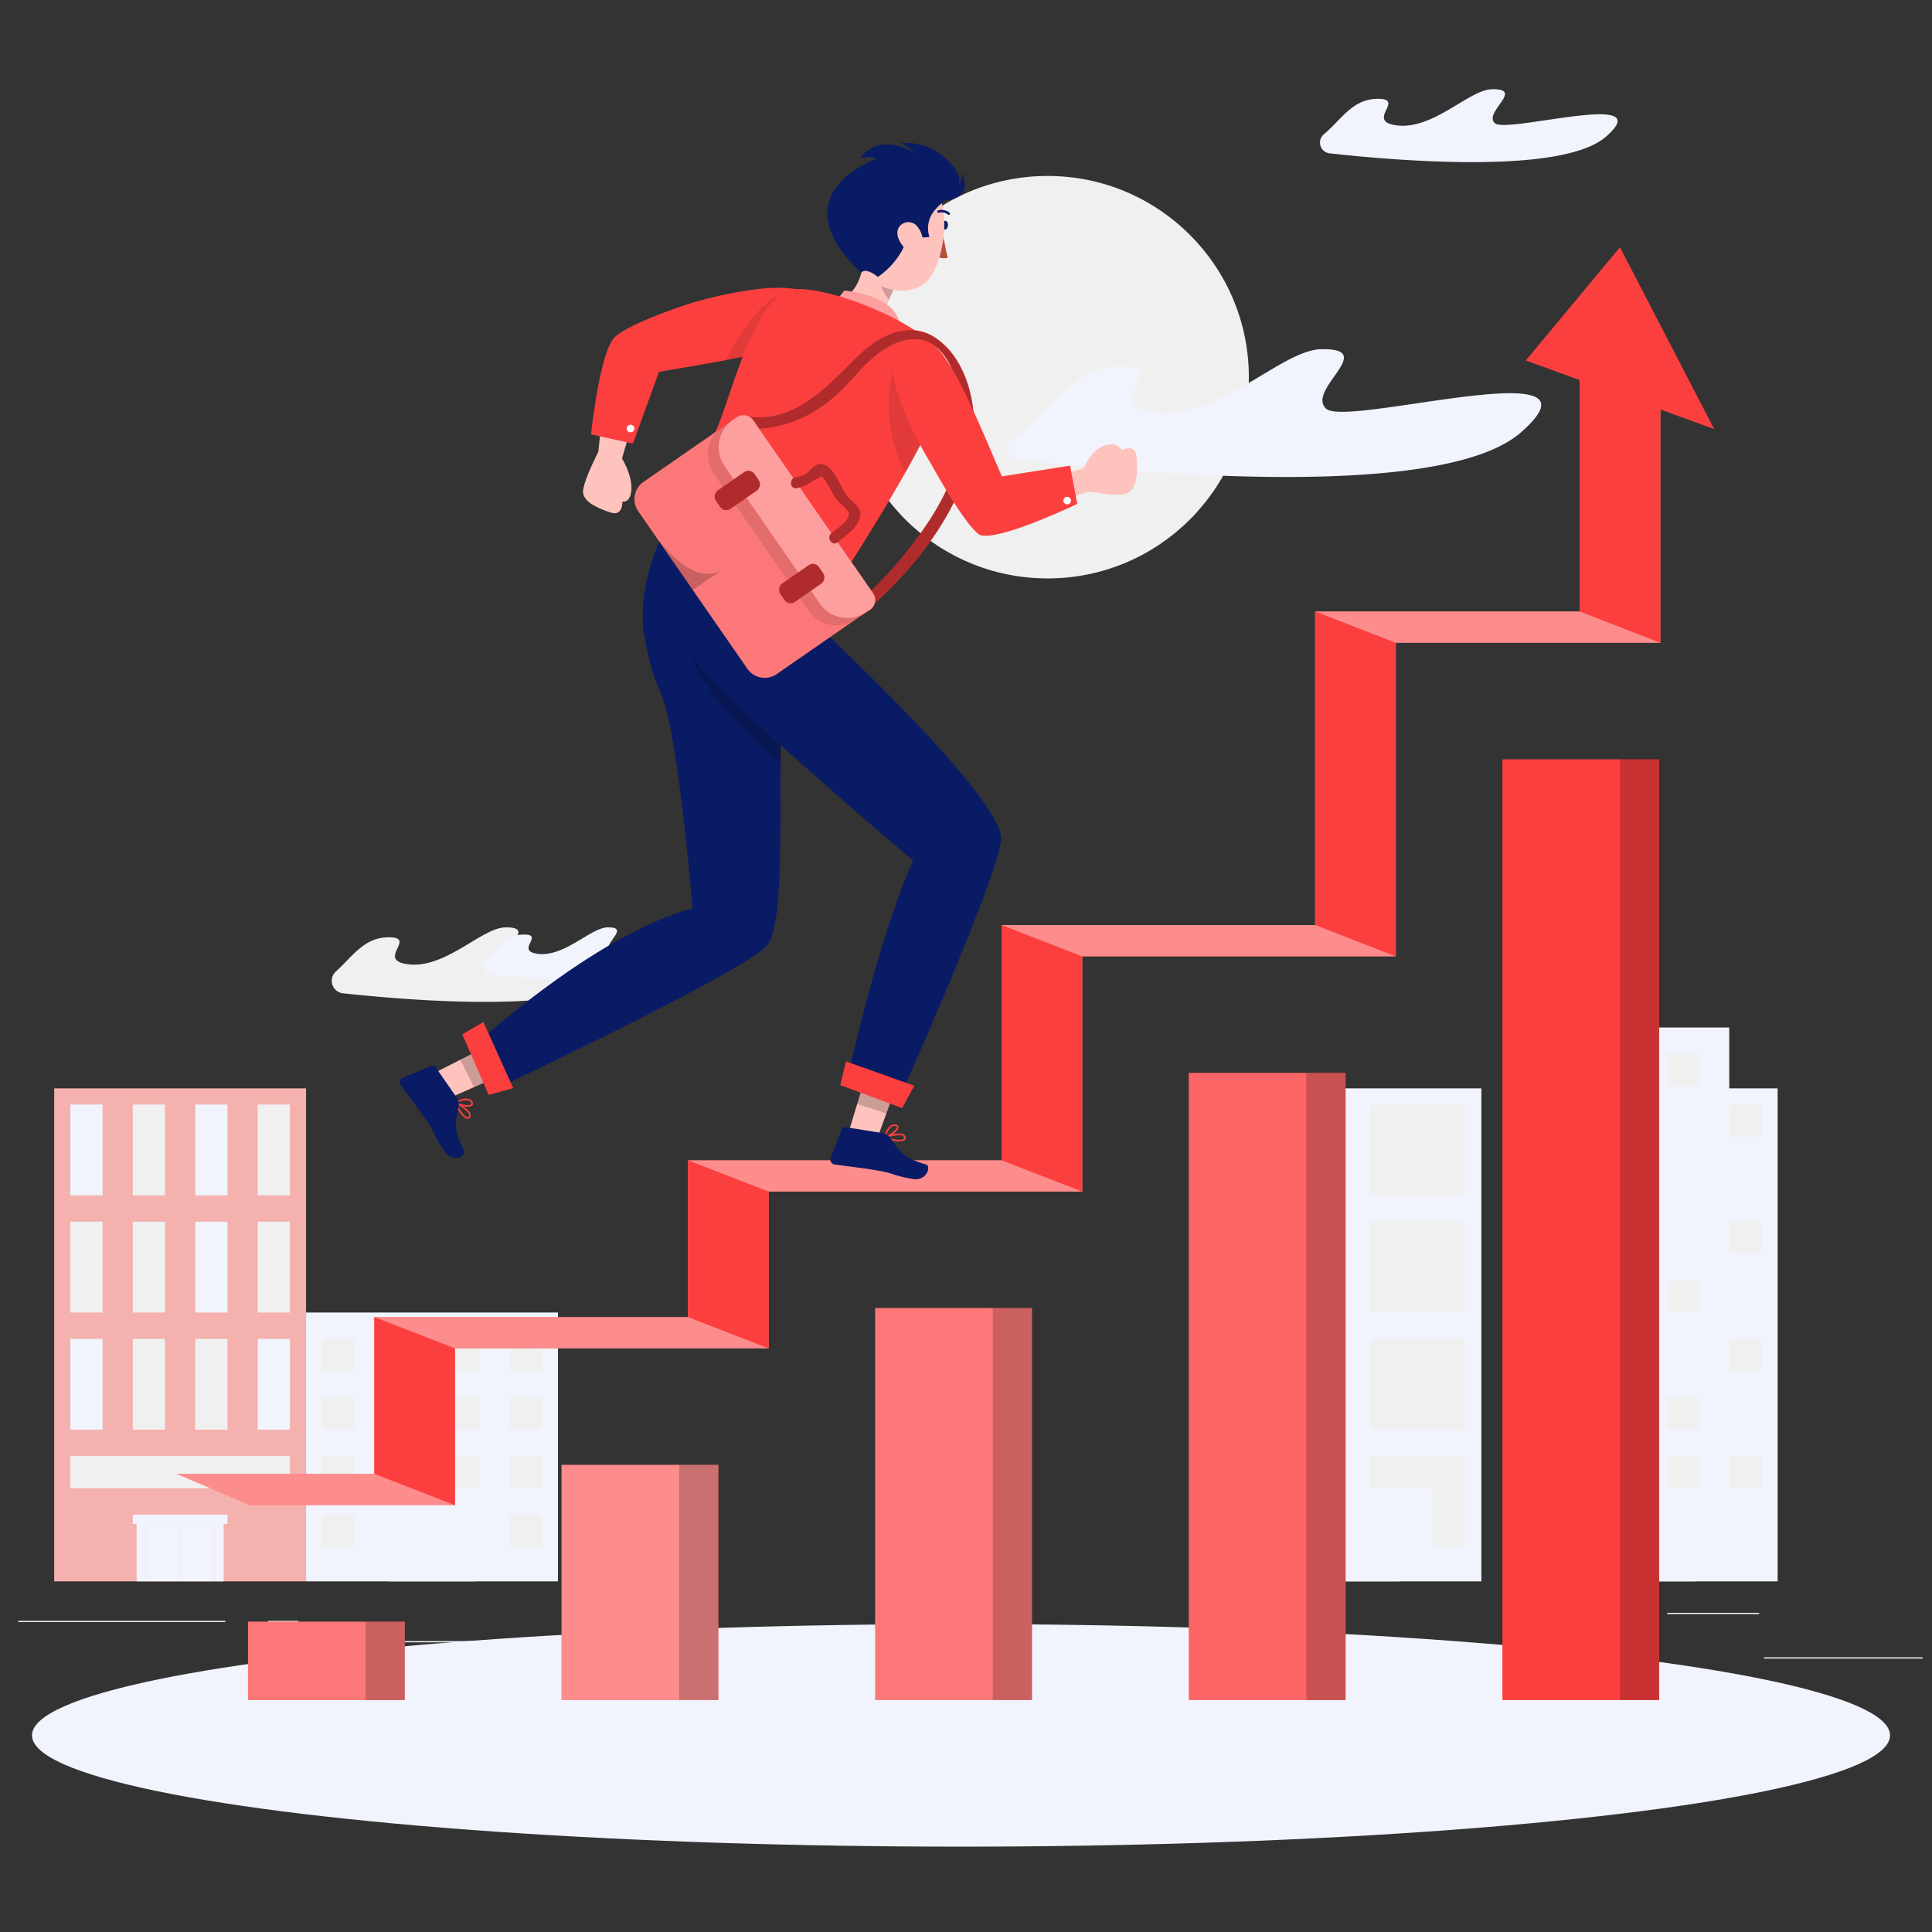
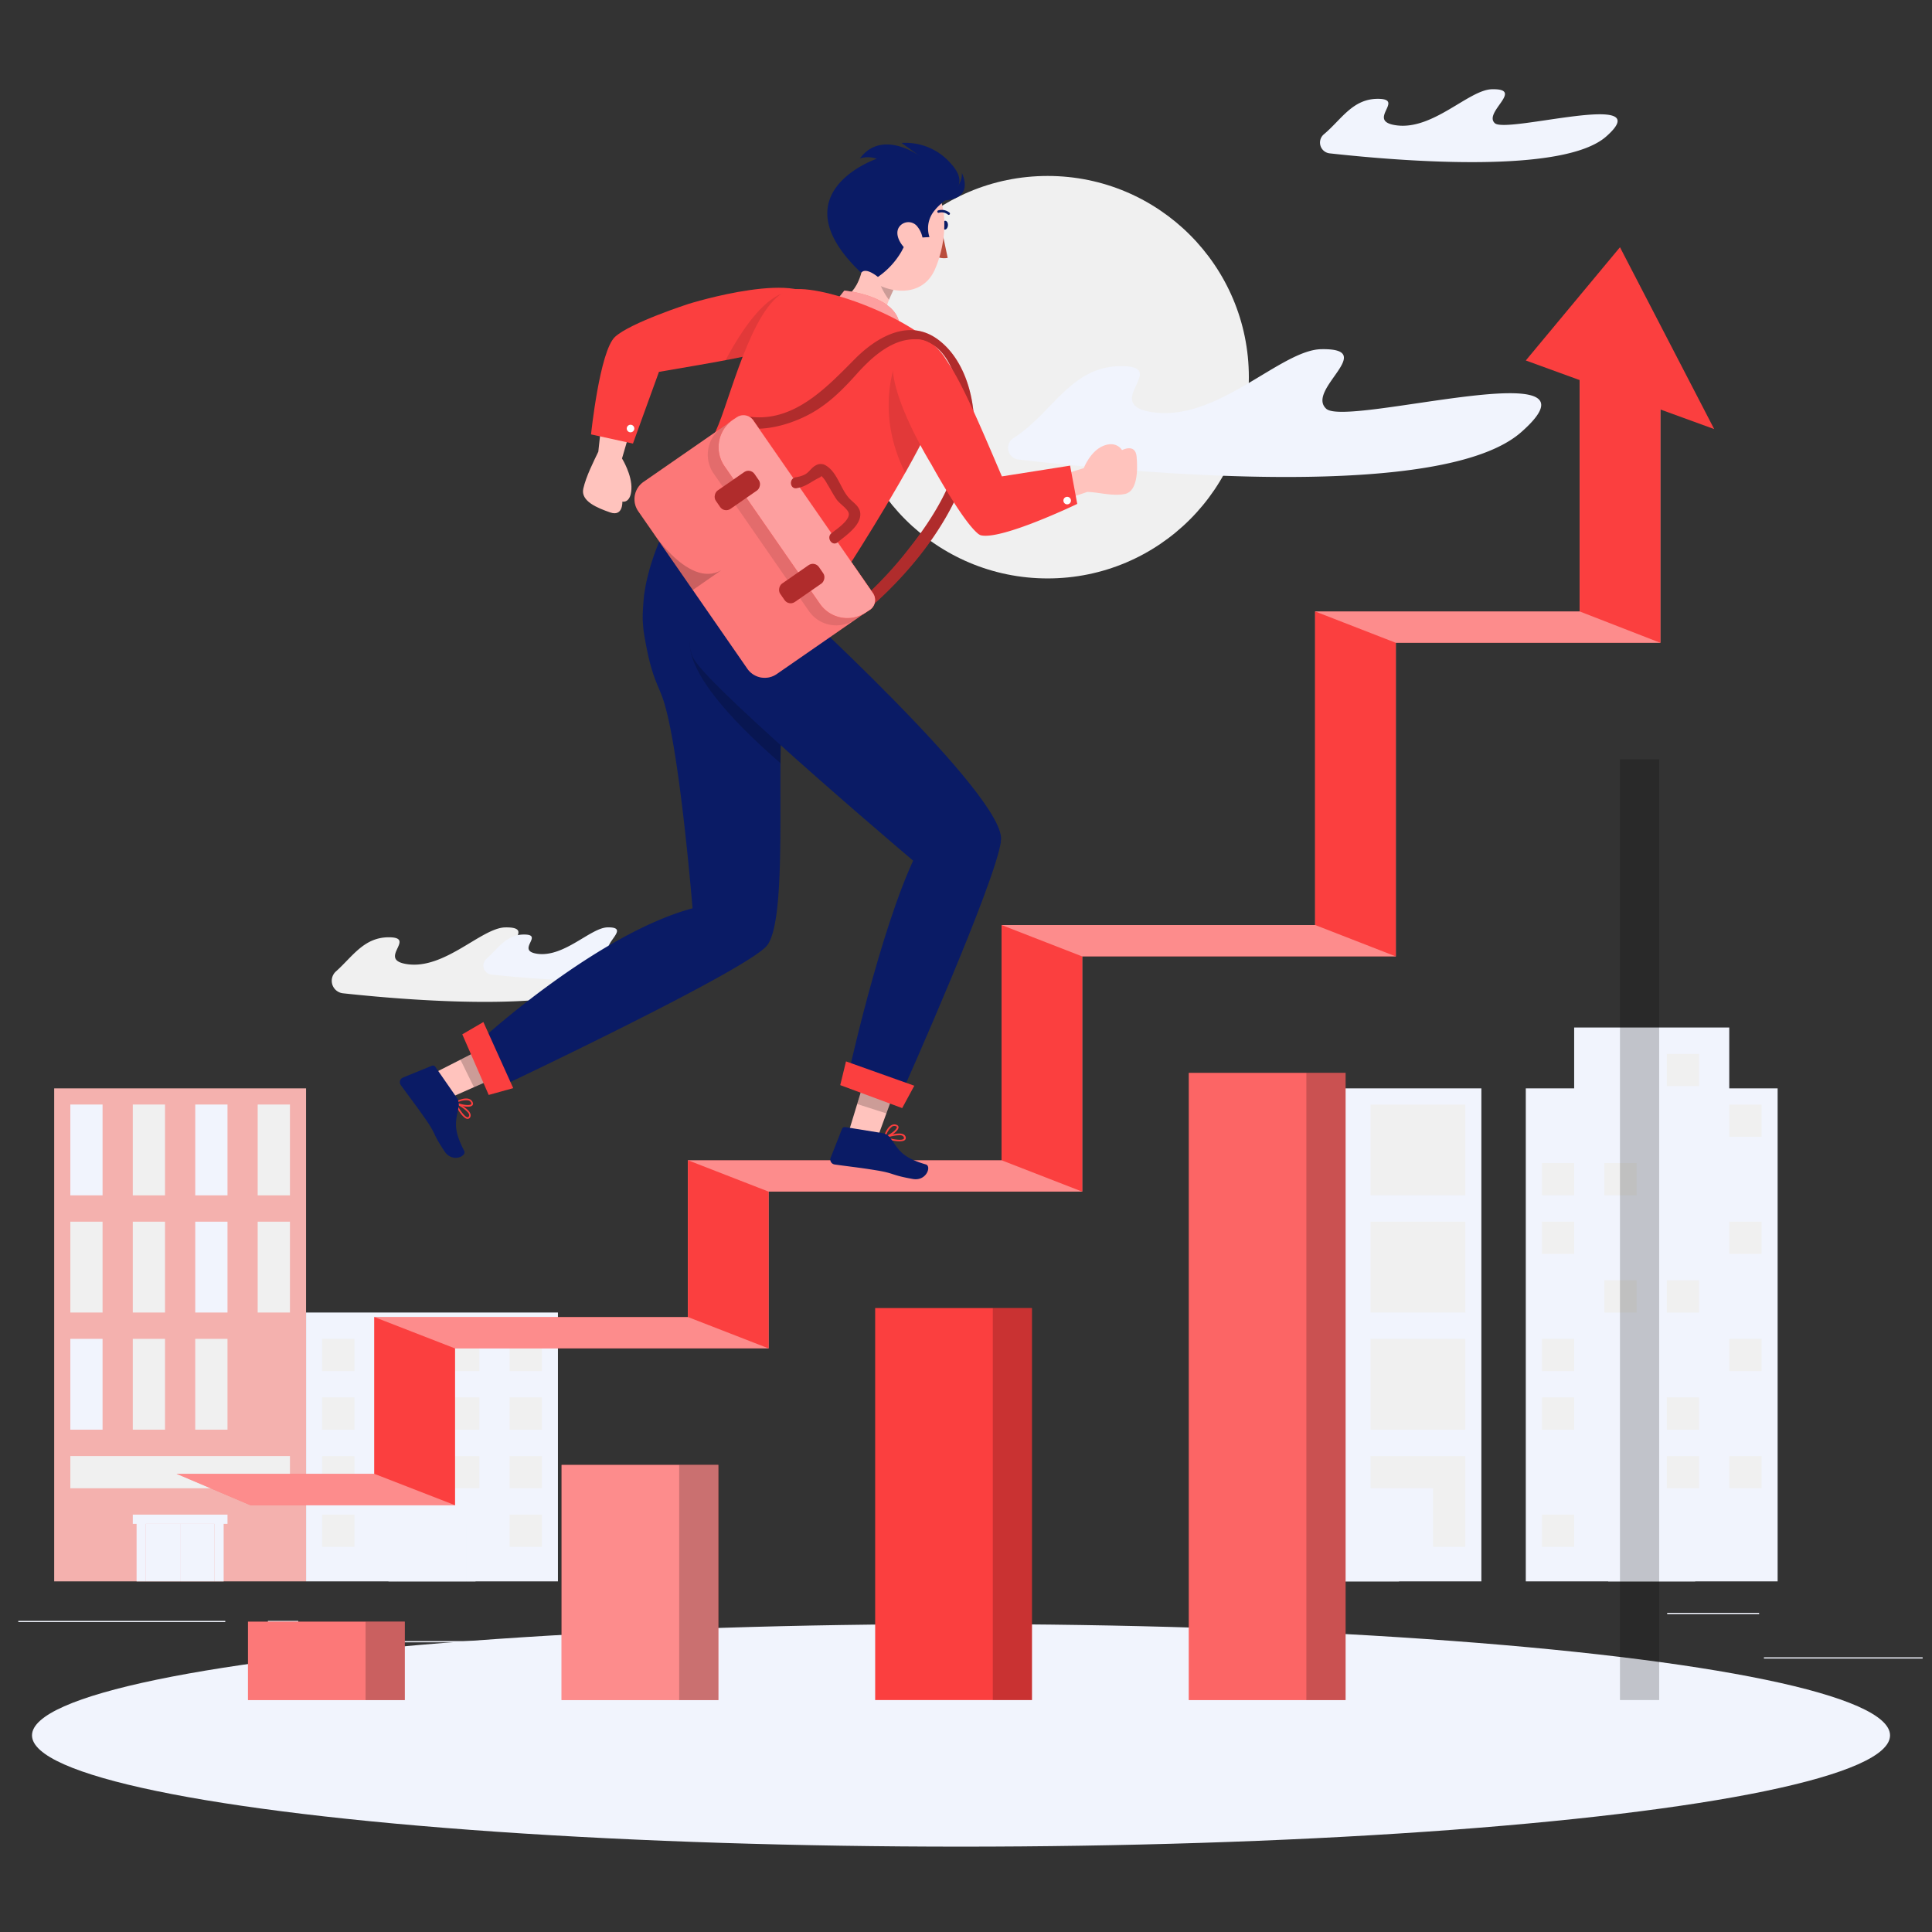
<svg xmlns="http://www.w3.org/2000/svg" id="Capa_1" data-name="Capa 1" viewBox="0 0 512 512">
  <rect x="0" y="0" width="512" height="512" fill="#333333" stroke="none" />
  <defs>
    <style>.cls-1{fill:#f1f4fd;}.cls-2{fill:#f0f0f0;}.cls-3{fill:#f4b1ae;}.cls-4{fill:#fb3f3f;}.cls-10,.cls-15,.cls-5,.cls-7,.cls-8{fill:#fff;}.cls-16,.cls-17,.cls-5{opacity:0.3;}.cls-6,.cls-8{opacity:0.2;}.cls-7,.cls-9{opacity:0.4;}.cls-11{fill:#0a1b65;}.cls-12{fill:#ffc3bd;}.cls-13{opacity:0.1;}.cls-14{fill:#ba4d3c;}.cls-15{opacity:0.5;}</style>
  </defs>
  <rect class="cls-1" x="467.46" y="439.21" width="42.06" height="0.32" />
  <rect class="cls-1" x="347.78" y="442.66" width="11.04" height="0.32" />
  <rect class="cls-1" x="441.82" y="427.42" width="24.37" height="0.32" />
  <rect class="cls-1" x="4.85" y="429.55" width="54.85" height="0.32" />
  <rect class="cls-1" x="71" y="429.55" width="8.04" height="0.32" />
  <rect class="cls-1" x="105.18" y="434.91" width="118.95" height="0.32" />
  <polygon class="cls-1" points="404.35 288.43 404.35 419.08 412.89 419.08 462.55 419.08 471.09 419.08 471.09 288.43 404.35 288.43" />
  <polygon class="cls-1" points="417.17 272.3 417.17 301.25 422.43 301.25 453.01 301.25 458.27 301.25 458.27 272.3 417.17 272.3" />
  <rect class="cls-1" x="408.62" y="292.71" width="8.55" height="8.55" />
  <rect class="cls-1" x="425.17" y="292.71" width="8.55" height="8.55" />
  <rect class="cls-1" x="441.72" y="292.71" width="8.55" height="8.55" />
  <rect class="cls-2" x="458.28" y="292.71" width="8.55" height="8.55" />
  <rect class="cls-2" x="408.62" y="308.23" width="8.55" height="8.55" />
  <rect class="cls-2" x="425.17" y="308.23" width="8.55" height="8.55" />
  <rect class="cls-1" x="441.72" y="308.23" width="8.55" height="8.55" />
  <rect class="cls-1" x="458.28" y="308.23" width="8.55" height="8.55" />
  <rect class="cls-2" x="408.62" y="323.76" width="8.55" height="8.55" />
  <rect class="cls-1" x="425.17" y="323.76" width="8.55" height="8.55" />
-   <rect class="cls-1" x="441.72" y="323.76" width="8.55" height="8.55" />
  <rect class="cls-1" x="425.17" y="279.29" width="8.55" height="8.55" />
  <rect class="cls-2" x="441.72" y="279.29" width="8.55" height="8.55" />
  <rect class="cls-2" x="458.28" y="323.76" width="8.55" height="8.55" />
  <rect class="cls-1" x="408.62" y="339.29" width="8.55" height="8.55" />
  <rect class="cls-2" x="425.17" y="339.29" width="8.55" height="8.55" />
  <rect class="cls-2" x="441.72" y="339.29" width="8.55" height="8.55" />
  <rect class="cls-1" x="458.28" y="339.29" width="8.55" height="8.55" />
  <rect class="cls-2" x="408.62" y="354.81" width="8.55" height="8.55" />
  <rect class="cls-1" x="425.17" y="354.81" width="8.55" height="8.55" />
  <rect class="cls-1" x="441.72" y="354.81" width="8.55" height="8.55" />
  <rect class="cls-2" x="458.28" y="354.81" width="8.55" height="8.55" />
  <rect class="cls-2" x="408.62" y="370.34" width="8.55" height="8.55" />
  <rect class="cls-1" x="425.17" y="370.34" width="8.55" height="8.55" />
  <rect class="cls-2" x="441.72" y="370.34" width="8.55" height="8.55" />
  <rect class="cls-1" x="458.28" y="370.34" width="8.55" height="8.55" />
  <rect class="cls-1" x="408.62" y="385.87" width="8.55" height="8.55" />
  <rect class="cls-1" x="425.17" y="385.87" width="8.55" height="8.55" />
  <rect class="cls-2" x="441.72" y="385.87" width="8.55" height="8.55" />
  <rect class="cls-2" x="458.28" y="385.87" width="8.55" height="8.55" />
  <rect class="cls-2" x="408.62" y="401.39" width="8.55" height="8.55" />
  <rect class="cls-1" x="458.28" y="401.39" width="8.55" height="8.55" />
  <polygon class="cls-1" points="450.27 401.39 425.17 401.39 425.17 403.84 426.19 403.84 426.19 419.08 428.64 419.08 428.64 403.84 446.8 403.84 446.8 419.08 449.25 419.08 449.25 403.84 450.27 403.84 450.27 401.39" />
  <rect class="cls-1" x="428.64" y="403.84" width="9.08" height="15.24" />
  <rect class="cls-1" x="437.72" y="403.84" width="9.08" height="15.24" />
  <polygon class="cls-3" points="14.36 288.43 14.36 419.08 22.91 419.08 72.56 419.08 81.11 419.08 81.11 288.43 14.36 288.43" />
  <polygon class="cls-1" points="18.64 292.71 18.64 308.23 18.64 312.5 18.64 316.78 27.18 316.78 27.18 312.5 27.18 308.23 27.18 292.71 18.64 292.71" />
  <polygon class="cls-2" points="35.19 292.71 35.19 308.23 35.19 312.5 35.19 316.78 43.73 316.78 43.73 312.5 43.73 308.23 43.73 292.71 35.19 292.71" />
  <polygon class="cls-1" points="51.74 292.71 51.74 308.23 51.74 312.5 51.74 316.78 60.29 316.78 60.29 312.5 60.29 308.23 60.29 292.71 51.74 292.71" />
  <polygon class="cls-2" points="68.29 292.71 68.29 308.23 68.29 314.83 68.29 316.78 76.84 316.78 76.84 314.83 76.84 308.23 76.84 292.71 68.29 292.71" />
  <polygon class="cls-2" points="18.64 323.76 18.64 339.29 18.64 343.56 18.64 347.83 27.18 347.83 27.18 343.56 27.18 339.29 27.18 323.76 18.64 323.76" />
  <polygon class="cls-2" points="35.19 323.76 35.19 339.29 35.19 345.31 35.19 347.83 43.73 347.83 43.73 345.31 43.73 339.29 43.73 323.76 35.19 323.76" />
  <polygon class="cls-1" points="51.74 323.76 51.74 339.29 51.74 343.56 51.74 347.83 60.29 347.83 60.29 343.56 60.29 339.29 60.29 323.76 51.74 323.76" />
  <polygon class="cls-2" points="68.29 323.76 68.29 339.29 68.29 343.56 68.29 347.83 76.84 347.83 76.84 343.56 76.84 339.29 76.84 323.76 68.29 323.76" />
  <polygon class="cls-1" points="18.64 354.81 18.64 370.34 18.64 374.61 18.64 378.88 27.18 378.88 27.18 374.61 27.18 370.34 27.18 354.81 18.64 354.81" />
  <polygon class="cls-2" points="35.19 354.81 35.19 370.34 35.19 374.61 35.19 378.88 43.73 378.88 43.73 374.61 43.73 370.34 43.73 354.81 35.19 354.81" />
  <polygon class="cls-2" points="51.74 354.81 51.74 370.34 51.74 374.61 51.74 378.88 60.29 378.88 60.29 374.61 60.29 370.34 60.29 354.81 51.74 354.81" />
-   <polygon class="cls-1" points="68.29 354.81 68.29 370.34 68.29 376.24 68.29 378.88 76.84 378.88 76.84 376.24 76.84 370.34 76.84 354.81 68.29 354.81" />
  <polygon class="cls-2" points="72.56 385.87 68.29 385.87 60.29 385.87 51.74 385.87 43.73 385.87 35.19 385.87 18.64 385.87 18.64 394.41 35.19 394.41 43.73 394.41 51.74 394.41 60.29 394.41 68.29 394.41 72.56 394.41 76.84 394.41 76.84 385.87 72.56 385.87" />
  <polygon class="cls-1" points="60.29 401.39 35.19 401.39 35.19 403.84 36.2 403.84 36.2 419.08 38.65 419.08 38.65 403.84 56.82 403.84 56.82 419.08 59.27 419.08 59.27 403.84 60.29 403.84 60.29 401.39" />
  <rect class="cls-1" x="38.65" y="403.84" width="9.08" height="15.24" />
  <rect class="cls-1" x="47.74" y="403.84" width="9.08" height="15.24" />
  <polygon class="cls-1" points="81.11 347.83 81.11 419.08 89.66 419.08 139.31 419.08 147.86 419.08 147.86 347.83 81.11 347.83" />
  <rect class="cls-2" x="85.38" y="354.81" width="8.55" height="8.55" />
  <rect class="cls-2" x="101.93" y="354.81" width="8.55" height="8.55" />
  <rect class="cls-2" x="118.49" y="354.81" width="8.55" height="8.55" />
  <rect class="cls-2" x="135.04" y="354.81" width="8.55" height="8.55" />
  <rect class="cls-2" x="85.38" y="370.34" width="8.55" height="8.55" />
  <rect class="cls-2" x="101.93" y="370.34" width="8.55" height="8.55" />
  <rect class="cls-2" x="118.49" y="370.34" width="8.55" height="8.55" />
  <rect class="cls-2" x="135.04" y="370.34" width="8.55" height="8.55" />
  <rect class="cls-2" x="85.38" y="385.87" width="8.55" height="8.55" />
  <rect class="cls-2" x="101.93" y="385.87" width="8.55" height="8.55" />
  <rect class="cls-2" x="118.49" y="385.87" width="8.55" height="8.55" />
  <rect class="cls-2" x="135.04" y="385.87" width="8.55" height="8.55" />
  <rect class="cls-2" x="85.38" y="401.39" width="8.55" height="8.55" />
  <rect class="cls-2" x="135.04" y="401.39" width="8.55" height="8.55" />
  <polygon class="cls-1" points="127.03 401.39 101.94 401.39 101.94 403.84 102.95 403.84 102.95 419.08 105.4 419.08 105.4 403.84 123.57 403.84 123.57 419.08 126.02 419.08 126.02 403.84 127.03 403.84 127.03 401.39" />
  <rect class="cls-1" x="105.4" y="403.84" width="9.08" height="15.24" />
  <rect class="cls-1" x="114.48" y="403.84" width="9.08" height="15.24" />
  <polygon class="cls-1" points="325.84 288.43 325.84 419.08 334.38 419.08 384.04 419.08 392.58 419.08 392.58 288.43 325.84 288.43" />
  <polygon class="cls-2" points="350.13 385.87 346.66 385.87 330.11 385.87 330.11 390.14 330.11 394.41 330.11 409.94 338.66 409.94 338.66 394.41 346.66 394.41 350.13 394.41 355.21 394.41 355.21 385.87 350.13 385.87" />
  <polygon class="cls-2" points="382.48 385.87 379.77 385.87 363.21 385.87 363.21 394.41 379.77 394.41 379.77 409.94 388.31 409.94 388.31 394.41 388.31 388.23 388.31 385.87 382.48 385.87" />
  <polygon class="cls-1" points="371.76 401.39 346.66 401.39 346.66 403.84 347.68 403.84 347.68 419.08 350.13 419.08 350.13 403.84 368.29 403.84 368.29 419.08 370.75 419.08 370.75 403.84 371.76 403.84 371.76 401.39" />
  <rect class="cls-1" x="350.13" y="403.84" width="9.08" height="15.24" />
  <rect class="cls-1" x="359.21" y="403.84" width="9.08" height="15.24" />
  <rect class="cls-2" x="330.11" y="292.71" width="25.1" height="24.07" />
  <rect class="cls-2" x="363.22" y="292.71" width="25.1" height="24.07" />
  <rect class="cls-2" x="330.11" y="323.76" width="25.1" height="24.07" />
  <rect class="cls-2" x="363.22" y="323.76" width="25.1" height="24.07" />
  <rect class="cls-2" x="330.11" y="354.81" width="25.1" height="24.07" />
  <rect class="cls-2" x="363.22" y="354.81" width="25.1" height="24.07" />
  <path class="cls-2" d="M89.06,257.41a3.33,3.33,0,0,0,1.82,5.82c20.71,2.24,62.56,5.33,73.89-4.64,14.57-12.83-26.91-.7-30.11-3.61s8.16-9.38-.77-9.21c-6.27.11-16,11.21-26,9.74-8.16-1.2,2.72-7.12-4.86-7.12C96.45,248.39,93.44,253.49,89.06,257.41Z" />
  <path class="cls-1" d="M128.91,254.1a2.39,2.39,0,0,0,1.31,4.17c14.82,1.6,44.79,3.81,52.9-3.33,10.43-9.18-19.27-.5-21.56-2.58s5.84-6.71-.55-6.6c-4.49.09-11.47,8-18.64,7-5.84-.86,1.95-5.1-3.47-5.1C134.21,247.64,132.05,251.3,128.91,254.1Z" />
  <circle class="cls-2" cx="277.63" cy="99.96" r="53.33" />
  <path class="cls-1" d="M268.63,116.06a3.09,3.09,0,0,0,1.25,5.71c32.38,3.78,112.54,11,133.25-7.24,25-22-46.16-1.2-51.66-6.2s14-16.07-1.32-15.79c-10.75.19-27.48,19.23-44.64,16.71-14-2,4.66-12.22-8.33-12.22C283.79,97,279,109.46,268.63,116.06Z" />
  <path class="cls-1" d="M350.85,35.58a2.87,2.87,0,0,0,1.53,5.06c19.95,2.2,62,5.46,73.27-4.46,14.27-12.56-26.36-.68-29.5-3.53s8-9.18-.75-9c-6.15.11-15.7,11-25.5,9.54-8-1.17,2.66-7-4.76-7C358.41,26.19,355.5,31.69,350.85,35.58Z" />
  <ellipse id="_Path_" data-name="&lt;Path&gt;" class="cls-1" cx="254.68" cy="459.89" rx="246.2" ry="29.49" />
  <rect class="cls-4" x="65.72" y="429.76" width="41.55" height="20.78" />
  <rect class="cls-5" x="65.72" y="429.76" width="41.55" height="20.78" />
  <rect class="cls-6" x="91.69" y="434.96" width="20.78" height="10.39" transform="translate(542.23 338.08) rotate(90)" />
  <rect class="cls-4" x="148.82" y="388.21" width="41.55" height="62.33" />
  <rect class="cls-7" x="148.82" y="388.21" width="41.55" height="62.33" />
  <rect class="cls-6" x="154.02" y="414.18" width="62.33" height="10.39" transform="translate(604.56 234.19) rotate(90)" />
  <rect class="cls-4" x="231.93" y="346.65" width="41.55" height="103.88" />
-   <rect class="cls-5" x="231.93" y="346.65" width="41.55" height="103.88" />
  <rect class="cls-6" x="216.35" y="393.4" width="103.88" height="10.39" transform="translate(666.89 130.31) rotate(90)" />
  <rect class="cls-4" x="315.04" y="284.32" width="41.55" height="166.22" />
  <rect class="cls-8" x="315.04" y="284.32" width="41.55" height="166.22" />
  <rect class="cls-6" x="268.29" y="362.24" width="166.22" height="10.39" transform="translate(718.83 16.03) rotate(90)" />
-   <rect class="cls-4" x="398.15" y="201.22" width="41.55" height="249.32" />
  <rect class="cls-6" x="309.84" y="320.68" width="249.32" height="10.39" transform="translate(760.38 -108.63) rotate(90)" />
  <polygon class="cls-4" points="120.57 398.89 66.35 398.89 46.8 390.58 99.2 390.58 99.2 349.03 182.31 349.03 182.31 307.48 265.42 307.48 265.42 245.14 348.53 245.14 348.53 162.04 418.63 162.04 418.63 89.61 440 89.61 440 170.35 369.9 170.35 369.9 253.46 286.79 253.46 286.79 315.79 203.68 315.79 203.68 357.34 120.57 357.34 120.57 398.89" />
  <g class="cls-9">
    <polygon class="cls-10" points="120.57 398.89 66.35 398.89 46.8 390.58 99.2 390.58 99.2 349.03 182.31 349.03 182.31 307.48 265.42 307.48 265.42 245.14 348.53 245.14 348.53 162.04 418.63 162.04 418.63 89.61 440 89.61 440 170.35 369.9 170.35 369.9 253.46 286.79 253.46 286.79 315.79 203.68 315.79 203.68 357.34 120.57 357.34 120.57 398.89" />
  </g>
  <polygon class="cls-4" points="418.63 162.04 418.63 89.61 440 89.61 440 170.35 418.63 162.04" />
  <polygon class="cls-4" points="348.53 245.14 348.53 162.04 369.9 170.35 369.9 253.46 348.53 245.14" />
  <polygon class="cls-4" points="265.42 307.48 265.42 245.14 286.79 253.46 286.79 315.79 265.42 307.48" />
  <polygon class="cls-4" points="182.31 349.03 182.31 307.48 203.68 315.79 203.68 357.34 182.31 349.03" />
  <polygon class="cls-4" points="99.2 390.58 99.2 349.03 120.57 357.34 120.57 398.89 99.2 390.58" />
  <polygon class="cls-4" points="404.35 95.53 429.31 65.52 454.28 113.71 404.35 95.53" />
  <path class="cls-11" d="M176.69,139.19A67.83,67.83,0,0,0,172,151.34c0,.11-.05.21-.08.32-.17.63-.51,2.08-.53,2.15-.15.66-.28,1.32-.4,2,0,0-.25,1.5-.35,2.21l0,.25c-.18,1.44-.31,4.5-.32,4.56,0,.74,0,1.47.05,2.21,0,0,.12,1.63.22,2.38h0l0,.21,0-.21c1.94,12.1,3.75,13.68,5.22,18.17,4.34,13.22,7.72,55.12,7.72,55.12C158.38,247.47,128.14,275,128.14,275l5.43,12.55s65.16-30.81,69.78-37.08c5.49-7.43,2.34-46.79,4.06-62.3.64-5.74,1.37-10.72,2.1-15.17l8.16-12.59Z" />
  <path class="cls-6" d="M188.83,172.31,184,167.12s-9,7.51,22.87,35.16c0-5.52.18-10.46.58-14.09.06-.47.11-.91.17-1.37Z" />
  <polygon class="cls-12" points="129.05 277.25 115.84 283.97 119.92 290.63 132.22 285.19 129.05 277.25" />
  <path class="cls-4" d="M120.48,292.32a.23.23,0,0,1,0-.24.22.22,0,0,1,.24-.05c.14.07,3.41,1.64,3.93,3.11a1.11,1.11,0,0,1,0,.84.8.8,0,0,1-.75.54c-.61,0-1.44-.87-2.08-1.79A15.86,15.86,0,0,1,120.48,292.32Zm.63.4c.79,1.5,2.09,3.36,2.81,3.37.1,0,.24,0,.36-.3a.57.57,0,0,0,0-.51,1.44,1.44,0,0,0-.19-.37A10,10,0,0,0,121.11,292.72Z" />
-   <path class="cls-4" d="M120.43,292.22a.23.23,0,0,1,.1-.19c.1-.06,2.24-1.24,3.67-.83a1.58,1.58,0,0,1,1,.77c.28.51.14.83-.05,1-.72.74-3.56.07-4.57-.55a.11.11,0,0,1-.06-.07A.19.19,0,0,1,120.43,292.22Zm4.33-.14a1.1,1.1,0,0,0-.64-.46,5,5,0,0,0-3,.59c1.18.55,3.24.84,3.71.45,0,0,.15-.15,0-.49l-.08-.09Z" />
+   <path class="cls-4" d="M120.43,292.22a.23.23,0,0,1,.1-.19c.1-.06,2.24-1.24,3.67-.83a1.58,1.58,0,0,1,1,.77c.28.51.14.83-.05,1-.72.74-3.56.07-4.57-.55a.11.11,0,0,1-.06-.07A.19.19,0,0,1,120.43,292.22m4.33-.14a1.1,1.1,0,0,0-.64-.46,5,5,0,0,0-3,.59c1.18.55,3.24.84,3.71.45,0,0,.15-.15,0-.49l-.08-.09Z" />
  <path class="cls-11" d="M121,290.84l-5.61-8.09a.79.79,0,0,0-1-.29l-7.6,3.1a1.32,1.32,0,0,0-.73,1.71,1.19,1.19,0,0,0,.13.25c2.07,2.88,4,5.36,6.54,9,3,4.29,1.7,3.56,5.11,8.65,2.07,3.06,5.9,1.23,5.18-.18-3.34-6.4-2-8.25-1.44-12A3.23,3.23,0,0,0,121,290.84Z" />
  <polygon class="cls-6" points="126.97 278.31 122.02 280.83 125.6 288.12 129.69 286.31 126.97 278.31" />
  <polygon class="cls-4" points="128.1 270.85 122.51 274.11 129.51 290.17 136.01 288.37 128.1 270.85" />
  <path class="cls-11" d="M246,231.49s-57.24-48.27-62.12-56.84,8.16-20.31,8.16-20.31l14.53,2s61.16,55.5,58.65,66.61Z" />
  <path class="cls-11" d="M265.26,223c-1.6,11.27-25.77,65.49-25.77,65.49s-5-.3-14.14-6c0,0,9.56-42.85,19.25-59.48Z" />
  <polygon class="cls-12" points="229.46 285.04 225.14 299.21 232.77 300.9 237.38 288.26 229.46 285.04" />
  <path class="cls-4" d="M234.38,301.66a.23.23,0,0,1-.15-.2.22.22,0,0,1,.14-.2c.15-.06,3.54-1.33,5-.68a1.12,1.12,0,0,1,.59.6.82.82,0,0,1-.13.92c-.45.42-1.63.43-2.73.25A15.51,15.51,0,0,1,234.38,301.66Zm.72-.17c1.63.47,3.88.82,4.38.31.07-.06.15-.18,0-.47a.6.6,0,0,0-.37-.36,1.46,1.46,0,0,0-.39-.12A9.94,9.94,0,0,0,235.1,301.49Z" />
  <path class="cls-4" d="M234.27,301.63a.21.21,0,0,1-.07-.21c0-.11.66-2.47,2-3.22a1.6,1.6,0,0,1,1.23-.17c.57.16.7.48.69.72,0,1-2.43,2.62-3.57,2.92a.14.14,0,0,1-.09,0A.17.17,0,0,1,234.27,301.63Zm2.9-3.22a1.1,1.1,0,0,0-.77.15,5,5,0,0,0-1.63,2.53c1.21-.47,2.86-1.75,2.91-2.36,0-.06,0-.22-.39-.31Z" />
  <path class="cls-11" d="M233.67,300.26,224,298.69a.79.79,0,0,0-.86.48l-3,7.62a1.31,1.31,0,0,0,.72,1.72,1.38,1.38,0,0,0,.27.08c3.51.51,6.66.82,11,1.54,5.15.83,3.74,1.24,9.78,2.31,3.63.64,5-3.4,3.46-3.85-6.93-2-7.32-4.3-9.63-7.28A3.24,3.24,0,0,0,233.67,300.26Z" />
  <polygon class="cls-6" points="228.78 287.27 227.16 292.58 234.9 295.06 236.43 290.86 228.78 287.27" />
  <polygon class="cls-4" points="224.2 281.28 222.67 287.57 239.09 293.66 242.3 287.73 224.2 281.28" />
  <path class="cls-12" d="M158.56,119.7l1-9.19,8,1.67-2.72,9.32s2.69,4.32,2.49,8.14-2.4,3.3-2.4,3.3.22,4.05-3.22,2.86-7.89-3-7.13-6.31S157.29,122.36,158.56,119.7Z" />
  <path class="cls-4" d="M217,81c-2.76-10.38-34.48-.48-34.48-.48s-15.48,5-19.54,8.76-6.35,25.84-6.35,25.84l11.11,2.43,6.89-19C205.62,93.25,219.69,91.1,217,81Z" />
  <path class="cls-10" d="M168,114a1,1,0,1,1-1.45-1.27A1,1,0,0,1,168,114Z" />
  <path class="cls-13" d="M209,87.31l.07-9.81s-6.67-1.13-16.81,18c4.55-.86,8.49-1.69,11.8-2.57Z" />
  <path class="cls-14" d="M249.85,62.18l1.3,6.16a4.74,4.74,0,0,1-4.1-1.1Z" />
  <path class="cls-11" d="M251.21,59.74c-.05.64-.43,1.14-.85,1.1s-.74-.61-.67-1.23.43-1.14.85-1.1S251.26,59.1,251.21,59.74Z" />
  <path class="cls-12" d="M221.65,79.34s5.51.41,7.19-9.57c0,0,5.4-1.4,8.12,2.12s-4.66,9.3-1.15,12.9S221.65,79.34,221.65,79.34Z" />
  <path class="cls-6" d="M233.26,75.39a18.52,18.52,0,0,0,2.33,4.07c.51-1.24,1.17-2.5,1.58-3.7Z" />
  <path class="cls-12" d="M226.57,55.11c-1.09,8.51-1.74,12.09,1.69,17.22,5.65,5.63,15.85,7.19,19.45-.82,3.26-7.22,4.49-19.89-3.1-24.85a11.71,11.71,0,0,0-18,8.45Z" />
  <path class="cls-11" d="M248.49,56.31a.32.32,0,0,0,.31.08,2.64,2.64,0,0,1,2.38.46.34.34,0,0,0,.47,0,.34.34,0,0,0,0-.48,3.29,3.29,0,0,0-3-.62.33.33,0,0,0-.24.41h0A.34.34,0,0,0,248.49,56.31Z" />
  <path class="cls-11" d="M243.32,63l3-.17a7.35,7.35,0,0,1,1.44-7.16c2.92-3.76,10.11-5.76,4.28-12.27a15.88,15.88,0,0,0-13.12-5.51l4.84,3.47s-10-7.33-15.87.63a6.94,6.94,0,0,1,4.45.09s-26.5,9-4.1,30.23c0,0,.84-1.73,4.42,1.08a20.92,20.92,0,0,0,6.23-6.73C241.05,62.62,242.57,58.82,243.32,63Z" />
  <path class="cls-12" d="M243.2,60.16A6.54,6.54,0,0,1,244.53,65c-.31,2.3-2.61,2.55-4.3,1.16-1.54-1.26-3.21-4-2-5.93A3,3,0,0,1,243.2,60.16Z" />
  <path class="cls-11" d="M254.9,45.76s.78,4.62-6.49,7.36C248.41,53.12,258.52,54.15,254.9,45.76Z" />
  <path class="cls-4" d="M220.88,80.63,223.76,77s13.81,1.26,14.65,9.1Z" />
  <path class="cls-15" d="M220.88,80.63,223.76,77s13.81,1.26,14.65,9.1Z" />
  <path class="cls-4" d="M190.44,112.47c3.82-9.48,9.95-34.64,19.71-35.79s37.83,10.07,41.14,20-35.13,66.76-35.13,66.76L175.37,141S187.43,120,190.44,112.47Z" />
  <path class="cls-13" d="M238.38,93.44s-7.4,14.12,1.53,31.9a174.42,174.42,0,0,0,9-17.93L245.81,100Z" />
  <path class="cls-4" d="M197.52,113.42c5.34.79,11.2-.78,15.94-3.1,5.44-2.65,9.47-6.63,13.45-11.07,3.56-4,8.34-8.5,13.89-9.24,12.6-1.68,15.29,18.41,14,27.17-1.57,10.42-7.42,20-13.83,28.1a101.33,101.33,0,0,1-12.66,13.61c-1.5,1.32.85,3.37,2.34,2.06,12-10.55,23.72-25.5,26.9-41.45,1.93-9.63-.5-23.35-9.07-29.59-7.76-5.64-16.34-.43-22,5.29-7.56,7.62-16.31,17-28.32,15.17-2-.3-2.59,2.76-.6,3Z" />
  <g class="cls-16">
    <path d="M197.52,113.42c5.34.79,11.2-.78,15.94-3.1,5.44-2.65,9.47-6.63,13.45-11.07,3.56-4,8.34-8.5,13.89-9.24,12.6-1.68,15.29,18.41,14,27.17-1.57,10.42-7.42,20-13.83,28.1a101.33,101.33,0,0,1-12.66,13.61c-1.5,1.32.85,3.37,2.34,2.06,12-10.55,23.72-25.5,26.9-41.45,1.93-9.63-.5-23.35-9.07-29.59-7.76-5.64-16.34-.43-22,5.29-7.56,7.62-16.31,17-28.32,15.17-2-.3-2.59,2.76-.6,3Z" />
  </g>
  <path class="cls-12" d="M288.16,130.36l-8.57,2.91-1.17-6.46,8.79-2.76s1.74-4.54,5.23-5.92,4.91,1.15,4.91,1.15,3.52-1.86,3.86,1.69.24,9.23-3.06,9.93S291.05,130.4,288.16,130.36Z" />
  <path class="cls-4" d="M283.59,123.4l-18.08,2.85c-11.88-27.82-17-40.11-26.06-35.29C230,96,246.78,123,246.78,123s8,14.64,12.21,18.26a2.87,2.87,0,0,0,.86.57c5.37,1.46,25.63-8.29,25.63-8.29Z" />
  <path class="cls-10" d="M283.59,133.29a1,1,0,1,1-.09-1.36A1,1,0,0,1,283.59,133.29Z" />
  <path class="cls-4" d="M171.78,125.93h55.48a3.24,3.24,0,0,1,3.24,3.24v29.94a5.59,5.59,0,0,1-5.59,5.59H174.13a5.59,5.59,0,0,1-5.59-5.59V129.17A3.24,3.24,0,0,1,171.78,125.93Z" transform="translate(205.38 -101.45) rotate(55.29)" />
  <path class="cls-5" d="M171.78,125.93h55.48a3.24,3.24,0,0,1,3.24,3.24v29.94a5.59,5.59,0,0,1-5.59,5.59H174.13a5.59,5.59,0,0,1-5.59-5.59V129.17A3.24,3.24,0,0,1,171.78,125.93Z" transform="translate(205.38 -101.45) rotate(55.29)" />
  <path class="cls-13" d="M228.39,159.14l-31.71-45.78a3.13,3.13,0,0,0-4.36-.79l-.95.65a8.84,8.84,0,0,0-2.23,12.3l25.22,36.41a8.83,8.83,0,0,0,12.29,2.23l.95-.65A3.14,3.14,0,0,0,228.39,159.14Z" />
  <path class="cls-4" d="M231.31,157.17,199.6,111.39a3.13,3.13,0,0,0-4.36-.79l-1,.65a8.84,8.84,0,0,0-2.23,12.3L217.28,160a8.83,8.83,0,0,0,12.29,2.23l1-.65A3.14,3.14,0,0,0,231.31,157.17Z" />
  <path class="cls-4" d="M231.31,157.17,199.6,111.39a3.13,3.13,0,0,0-4.36-.79l-1,.65a8.84,8.84,0,0,0-2.23,12.3L217.28,160a8.83,8.83,0,0,0,12.29,2.23l1-.65A3.14,3.14,0,0,0,231.31,157.17Z" />
  <path class="cls-15" d="M231.31,157.17,199.6,111.39a3.13,3.13,0,0,0-4.36-.79l-1,.65a8.84,8.84,0,0,0-2.23,12.3L217.28,160a8.83,8.83,0,0,0,12.29,2.23l1-.65A3.14,3.14,0,0,0,231.31,157.17Z" />
  <rect class="cls-4" x="192.42" y="123.76" width="5.93" height="12.46" rx="1.95" transform="translate(191 -104.65) rotate(55.29)" />
  <rect class="cls-4" x="209.5" y="148.42" width="5.93" height="12.46" rx="1.95" transform="translate(218.57 -108.07) rotate(55.28)" />
  <rect class="cls-17" x="192.42" y="123.76" width="5.93" height="12.46" rx="1.95" transform="translate(191 -104.65) rotate(55.29)" />
  <rect class="cls-17" x="209.5" y="148.42" width="5.93" height="12.46" rx="1.95" transform="translate(218.57 -108.07) rotate(55.28)" />
  <path class="cls-6" d="M171.45,138.84s10.59,17.44,19.68,12.29l-7.54,5.23Z" />
  <path class="cls-4" d="M211.15,129.35c2.47-.36,3.83-1.75,5.92-2.73,1.43-.66-.27-1.26,1-.08a8.14,8.14,0,0,1,1.09,1.61c.85,1.35,1.57,2.78,2.46,4.1.75,1.15,2.74,2.36,3.23,3.53.8,1.9-3.33,4.57-4.51,5.54-1.44,1.18.2,3.57,1.65,2.39,2.06-1.7,6.17-4.42,6-7.57-.09-1.95-1.8-2.85-3-4.15-2.22-2.46-3.12-6.83-6.07-8.59a2.55,2.55,0,0,0-2.85,0c-1.15.63-1.69,1.88-3,2.46a8.28,8.28,0,0,1-2.17.62c-1.85.27-1.63,3.16.22,2.9Z" />
  <g class="cls-16">
    <path d="M211.15,129.35c2.47-.36,3.83-1.75,5.92-2.73,1.43-.66-.27-1.26,1-.08a8.14,8.14,0,0,1,1.09,1.61c.85,1.35,1.57,2.78,2.46,4.1.75,1.15,2.74,2.36,3.23,3.53.8,1.9-3.33,4.57-4.51,5.54-1.44,1.18.2,3.57,1.65,2.39,2.06-1.7,6.17-4.42,6-7.57-.09-1.95-1.8-2.85-3-4.15-2.22-2.46-3.12-6.83-6.07-8.59a2.55,2.55,0,0,0-2.85,0c-1.15.63-1.69,1.88-3,2.46a8.28,8.28,0,0,1-2.17.62c-1.85.27-1.63,3.16.22,2.9Z" />
  </g>
</svg>